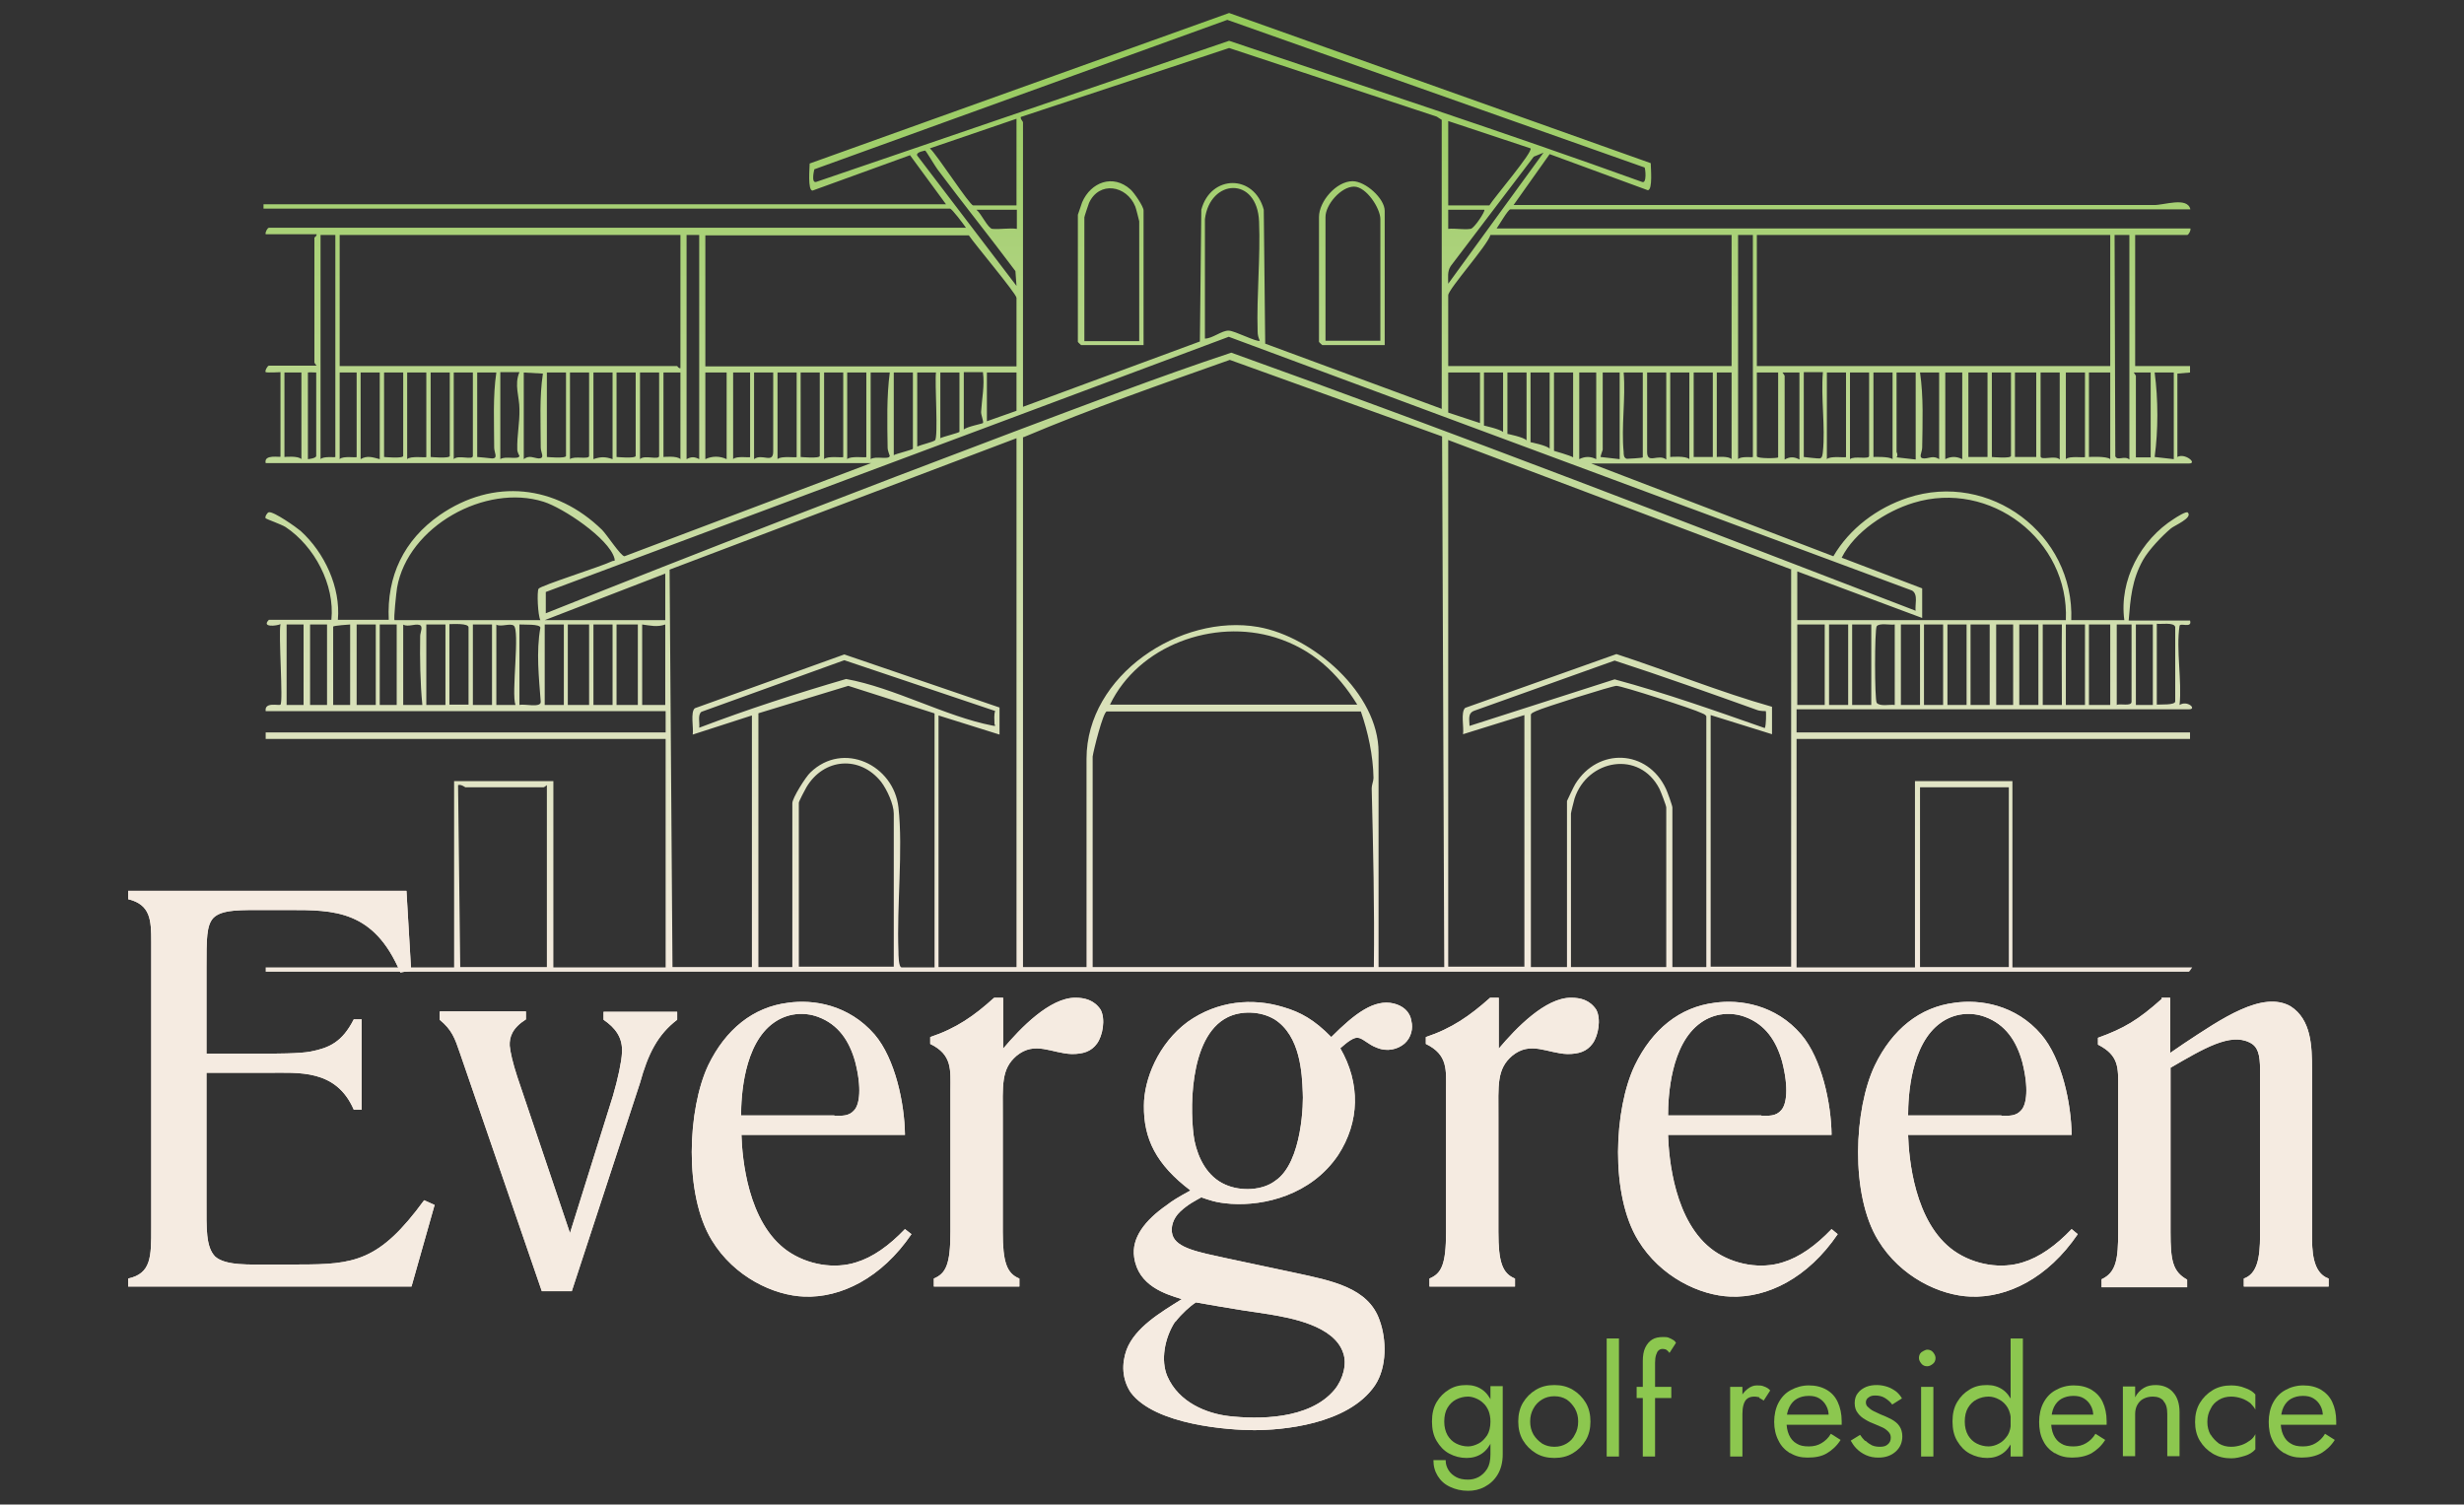
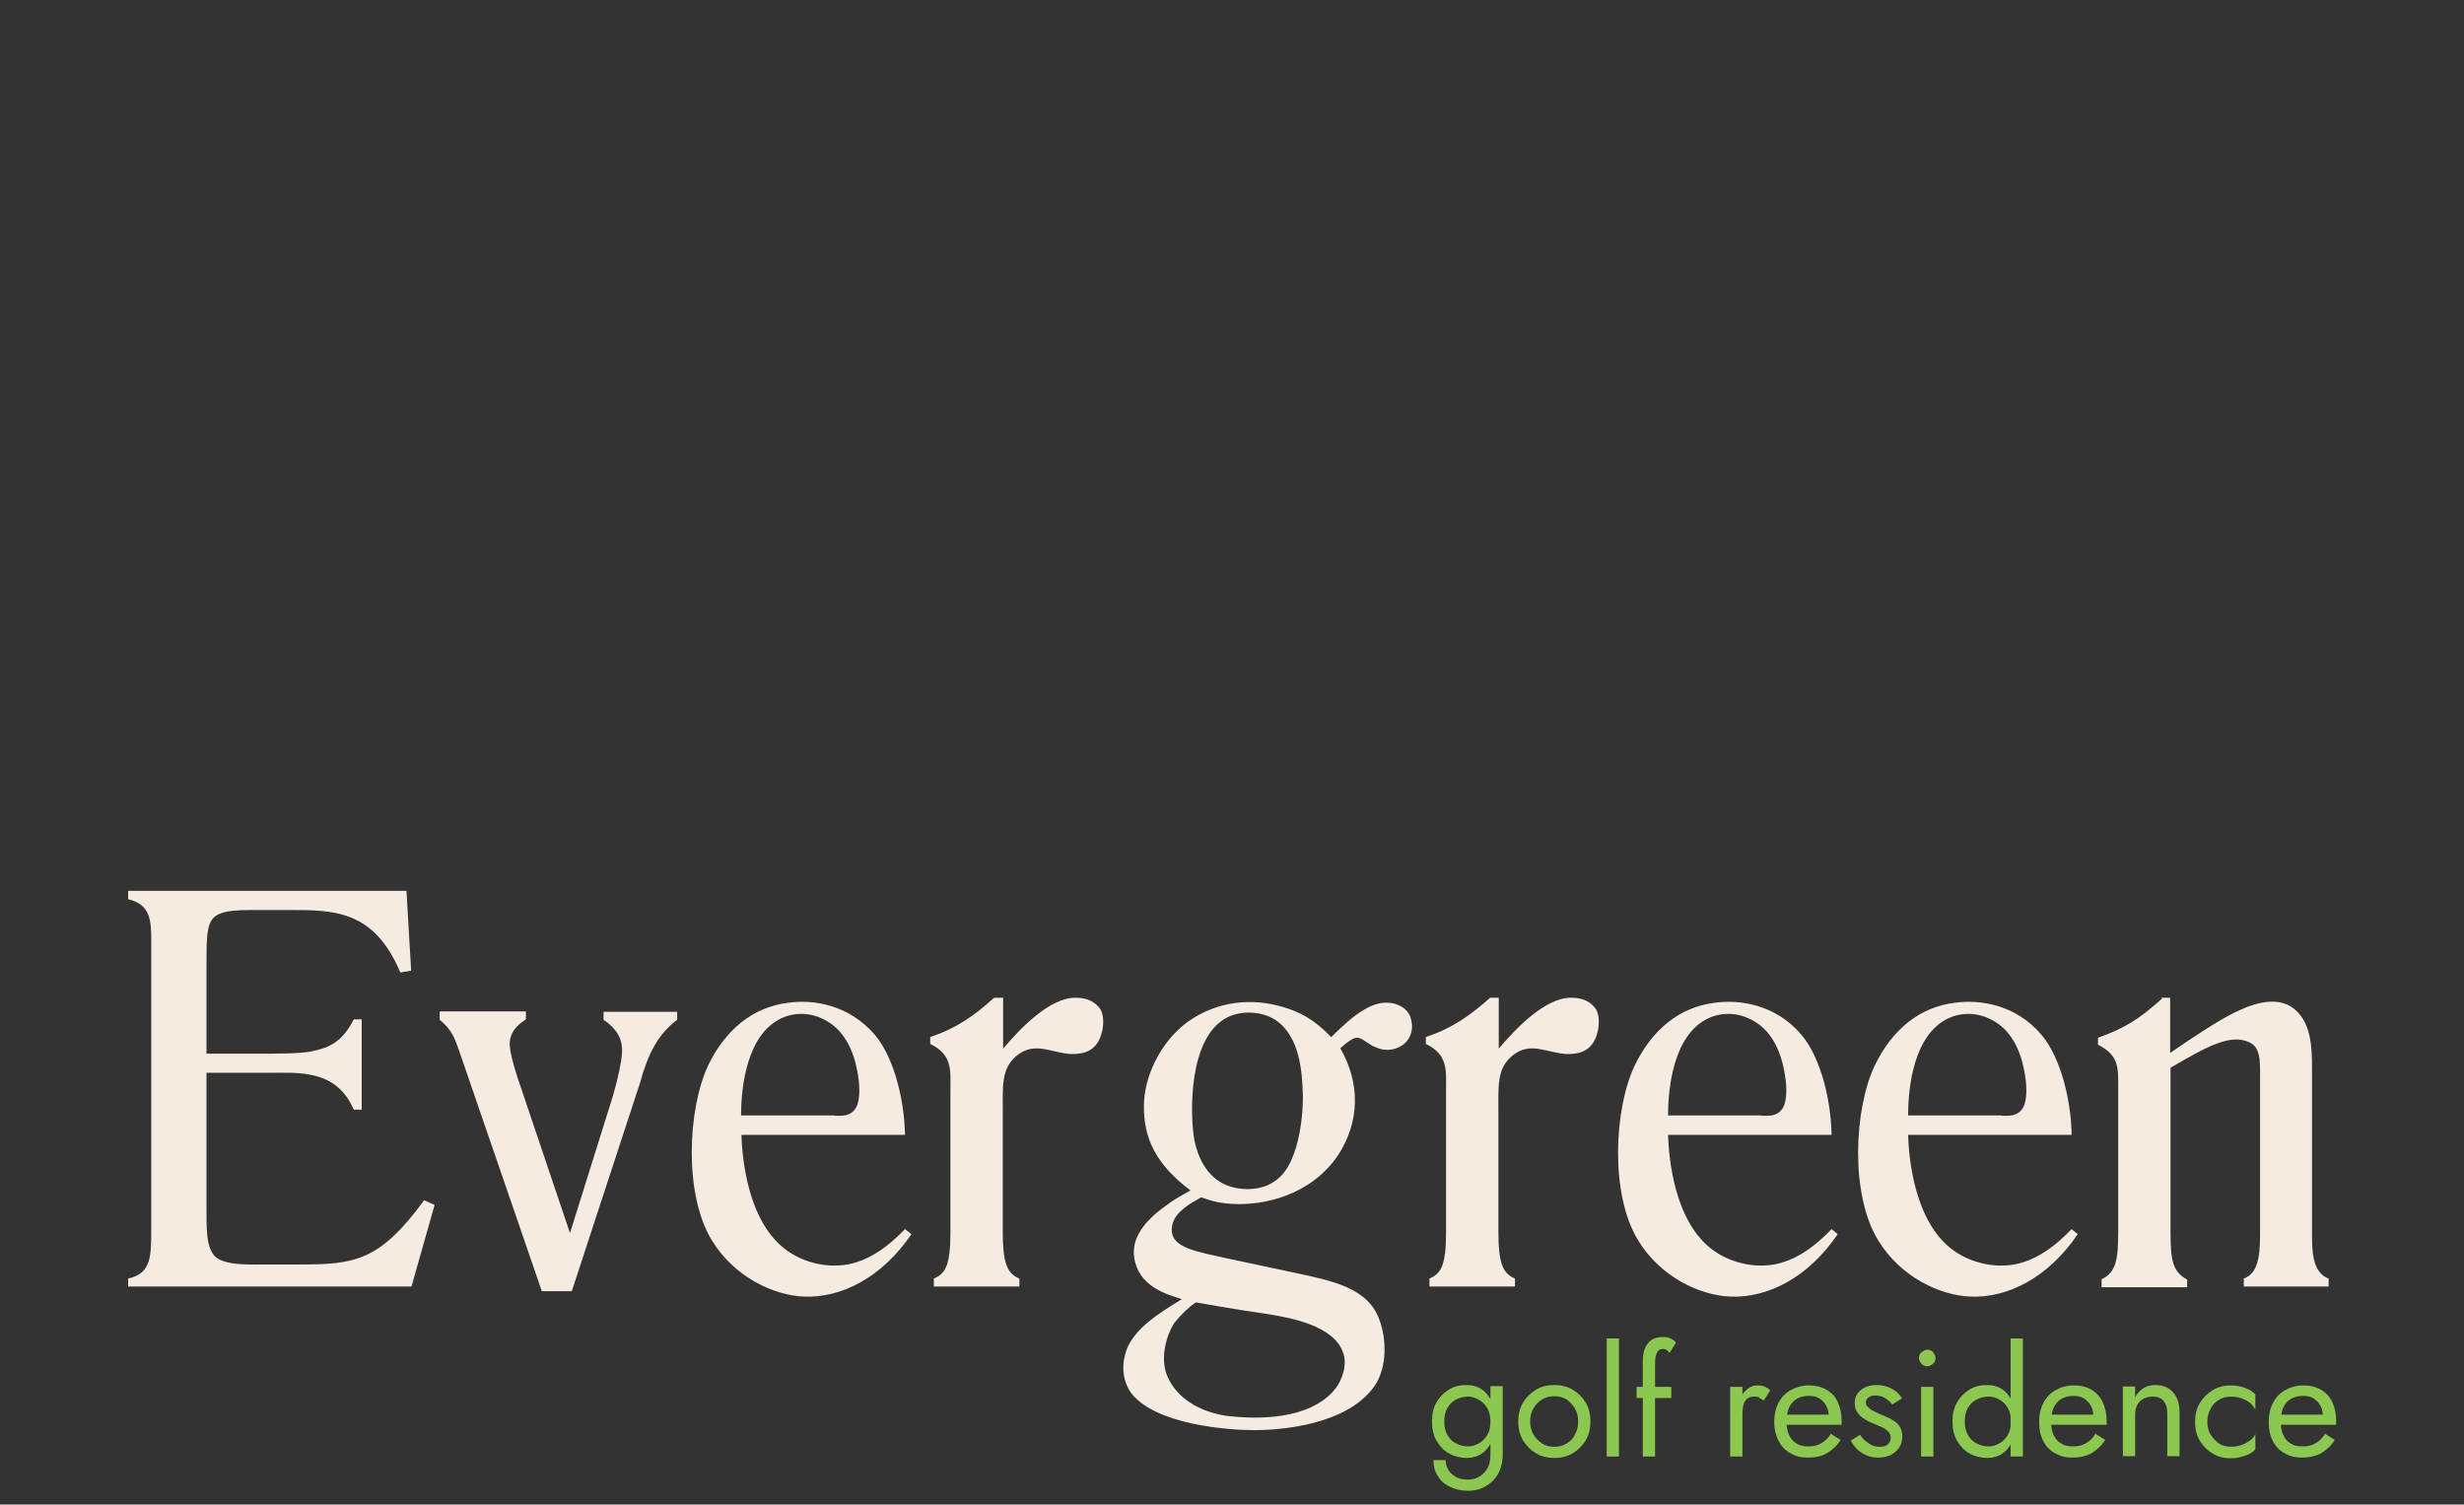
<svg xmlns="http://www.w3.org/2000/svg" id="Layer_1" data-name="Layer 1" viewBox="0 0 68.26 41.68">
  <rect x="0" y="0" width="68.26" height="41.68" fill="#333333" stroke="none" />
  <defs>
    <style>
      .cls-1 {
        fill: url(#linear-gradient-2);
      }

      .cls-2 {
        mask: url(#mask);
      }

      .cls-3 {
        fill: none;
      }

      .cls-4 {
        fill: #f5ebe1;
      }

      .cls-5 {
        clip-path: url(#clippath-2);
      }

      .cls-6 {
        fill: url(#linear-gradient);
      }

      .cls-7 {
        clip-path: url(#clippath);
      }

      .cls-8 {
        fill: #8cc74f;
      }
    </style>
    <linearGradient id="linear-gradient" x1="3.98" y1="13.23" x2="66.61" y2="13.23" gradientUnits="userSpaceOnUse">
      <stop offset="0" stop-color="#000" />
      <stop offset=".05" stop-color="#050505" />
      <stop offset=".11" stop-color="#151515" />
      <stop offset=".18" stop-color="#2f2f2f" />
      <stop offset=".25" stop-color="#545454" />
      <stop offset=".33" stop-color="#838383" />
      <stop offset=".42" stop-color="#bcbcbc" />
      <stop offset=".5" stop-color="#fff" />
      <stop offset=".58" stop-color="#bcbcbc" />
      <stop offset=".67" stop-color="#828282" />
      <stop offset=".75" stop-color="#535353" />
      <stop offset=".82" stop-color="#2f2f2f" />
      <stop offset=".89" stop-color="#151515" />
      <stop offset=".95" stop-color="#050505" />
      <stop offset="1" stop-color="#000" />
    </linearGradient>
    <mask id="mask" x="3.98" y="-1.69" width="62.63" height="29.84" maskUnits="userSpaceOnUse">
-       <rect class="cls-6" x="3.98" y="-1.69" width="62.63" height="29.84" />
-     </mask>
+       </mask>
    <clipPath id="clippath">
-       <path class="cls-3" d="M26.23,5.69l-1.02-1.39-2.7.98c-.14,0-.08-.63-.08-.75L34.05.36l11.68,4.16c0,.12.06.74-.08.75l-2.72-1-1,1.41h17.73c.28.01.94-.24,1.02.12h-18.84c-.06,0-.32.45-.38.53h19.22c.02.05-.05.18-.09.18h-1.44v3.63h1.52v.18s-.35.03-.35.03v2.31c.2-.12.57.18.32.18h-16.56l6.71,2.57c.45-.77,1.21-1.34,2.06-1.62,2.27-.75,4.62,1.01,4.53,3.39h1.47c-.15-1.11.46-2.23,1.38-2.81.06-.04.34-.22.38-.17.14.15-.38.36-.47.44-.25.21-.61.59-.77.87-.31.55-.35,1.07-.4,1.68h1.7c.07.23-.28.05-.29.15-.1.65.07,1.52,0,2.19.22-.14.49.12.26.12h-10.87v.64h10.9v.18h-10.9v6.33h3.28v-5.16h2.7v5.16h4.98s-.08.12-.09.12H7.36v-.12h5.22v-5.16h2.75v5.16h3.11v-6.33H7.36v-.18h11.08v-.59H7.36c-.04-.27.38-.14.41-.18.08-.08-.06-1.95,0-2.23-.1.05-.54.1-.32-.12h1.73c.1-.97-.47-2.04-1.27-2.57-.11-.07-.53-.22-.55-.24-.03-.04.04-.16.09-.17.14-.02.75.41.88.52.66.6,1.11,1.56,1.03,2.46h1.41c-.06-1.21.42-2.21,1.41-2.9,1.49-1.03,3.22-.84,4.5.41.13.13.52.73.62.73l6.83-2.58H7.36c-.06-.26.41-.15.41-.18v-2.34s-.36.02-.41,0c-.03-.03.05-.18.09-.18h1.32s-.06-.07-.06-.09v-3.46s.07-.04.06-.09h-1.41c-.02-.05.05-.18.09-.18h19.31c-.06-.09-.39-.53-.44-.53H7.3v-.12h18.93ZM45.56,4.64L34,.55l-11.44,4.14s-.1.39.05.35l11.44-3.91c3.82,1.29,7.65,2.54,11.44,3.91.14.06.09-.38.07-.4ZM39.94,11.32V3.32l-.14-.09-5.75-1.9-5.77,1.91c-.02.06.06.12.06.15v7.88l4.9-1.81.04-3.65c.26-.98,1.47-.99,1.73,0l.04,3.71,4.9,1.81ZM28.16,5.69v-2.4l-2.4.82c.19.16,1.1,1.58,1.2,1.58h1.2ZM40.12,3.35v2.34h1.14c.11-.19,1.22-1.49,1.14-1.58l-2.29-.76ZM25.64,4.17s-.28.04-.23.14l2.75,3.61-.03-.41c-.71-.95-1.45-1.87-2.16-2.82-.06-.08-.31-.5-.34-.52ZM42.76,4.23l-.27.11-2.3,3.03c-.1.15-.07.32-.07.49l2.64-3.63ZM33.38,6.07v3.31c.21,0,.47-.23.66-.22.16,0,.79.33.86.28-.04-.09-.06-.16-.06-.26-.03-1.01.08-2.04.04-3.04-.05-1.27-1.36-1.19-1.5-.07ZM28.16,5.81h-1.11c.13.1.32.52.44.53.21.02.46-.03.68,0v-.53ZM41.12,5.81h-1v.53c.2-.02.43.03.62,0,.1-.01.42-.5.38-.53ZM9.29,6.51h-.41v6.21c.08-.09.41-.04.41-.06v-6.15ZM18.85,6.51h-9.44v3.63h9.35s.04.07.09.06v-3.69ZM19.37,6.51h-.35v6.21c.13-.07.22-.07.35,0v-6.21ZM28.16,10.15v-1.9c0-.11-1.17-1.5-1.32-1.73h-7.3v3.63h8.62ZM47.97,6.51h-6.68c-.09.3-1.17,1.5-1.17,1.67v1.96h7.85v-3.63ZM48.56,6.51h-.41v6.21c.08-.09.41-.04.41-.06v-6.15ZM58.46,6.51h-9.79v3.63h9.79v-3.63ZM58.99,6.51h-.41s.02,6.13.02,6.13c.06.14.25-.03.39.09v-6.21ZM53.07,16.94c-.03-.18.08-.47-.1-.58l-18.93-7.03-18.92,7.07v.59c4.3-1.72,8.63-3.39,12.97-5.03,2-.75,4-1.52,6.02-2.19,6.36,2.28,12.66,4.73,18.96,7.15ZM28.34,12.11v14.68h1.76v-5.77c0-2.31,2.6-4.03,4.76-3.65,1.52.27,3.33,1.84,3.33,3.47v5.95h1.82l-.06-14.7-5.88-2.12c-1.92.68-3.84,1.35-5.71,2.14ZM8.35,10.32h-.47v2.34s.38-.04.47.06v-2.4ZM8.76,10.32s-.23-.01-.23,0v2.4s.23-.02.23-.09v-2.32ZM9.88,10.32h-.47v2.4c.09-.1.47-.03.47-.06v-2.34ZM10.52,10.32h-.53v2.4c.18-.11.34-.05.53,0v-2.4ZM11.17,10.32h-.53v2.34s.53.05.53-.03v-2.32ZM11.81,10.32h-.53v2.4c.09-.1.53-.03.53-.06v-2.34ZM12.46,10.32h-.53v2.34s.53.05.53-.03v-2.32ZM13.1,10.32h-.53v2.4c.12-.13.53.04.53-.09v-2.32ZM13.22,10.32v2.34s.35.03.41.04c.18,0,.06-.16.06-.3,0-.68-.04-1.42.06-2.08h-.53ZM13.86,10.32v2.4c.14-.1.51.03.53-.09,0,0-.06-.1-.06-.18-.01-.39.07-.74.06-1.12,0-.34-.15-.67,0-1.02h-.53ZM14.51,10.32v2.4c.15-.12.28-.03.41-.02.19,0,.06-.16.06-.3,0-.68-.04-1.4.06-2.05l-.53-.03ZM15.68,10.32h-.53v2.34s.53.05.53-.03v-2.32ZM16.32,10.32h-.53v2.4c.12-.1.53.02.53-.09v-2.32ZM16.97,10.32h-.53v2.4c.2-.07.33-.07.53,0v-2.4ZM17.61,10.32h-.53v2.34s.53.05.53-.03v-2.32ZM18.26,10.32h-.53v2.4c.12-.13.53.04.53-.09v-2.32ZM18.85,10.32h-.47v2.34s.38-.04.47.06v-2.4ZM20.13,10.32h-.59v2.4c.19-.09.4-.09.59,0v-2.4ZM20.78,10.32h-.47v2.4c.09-.1.47-.03.47-.06v-2.34ZM21.42,10.32h-.53v2.4c.22-.17.53.14.53-.21v-2.2ZM22.07,10.32h-.53v2.4c.09-.1.53-.03.53-.06v-2.34ZM22.71,10.32h-.53v2.34s.53.05.53-.03v-2.32ZM23.36,10.32h-.53v2.4c.09-.1.53-.03.53-.06v-2.34ZM24,10.32h-.53v2.4c.09-.1.53-.03.53-.06v-2.34ZM24.12,10.32v2.4c.14-.1.51.03.53-.09,0-.01-.06-.14-.06-.23-.01-.68-.03-1.42.06-2.08h-.53ZM25.29,10.32h-.53v2.29c.06-.04.53-.15.53-.18v-2.11ZM25.41,10.32v2.05c.11-.05.42-.12.49-.17.1-.07-.01-1.62.03-1.88h-.53ZM26.58,10.32h-.53v1.82c.06-.04.53-.15.53-.18v-1.64ZM26.7,10.32v1.58c.08-.08.51-.16.53-.18.03-.03-.06-.23-.05-.32.02-.35.1-.72.05-1.09h-.53ZM28.16,10.32h-.82v1.35l.82-.29v-1.05ZM41,10.32h-.88v1.11l.88.29v-1.41ZM41.64,10.32h-.53v1.47s.46.1.53.18v-1.64ZM42.29,10.32h-.53v1.7s.46.09.53.18v-1.88ZM42.93,10.32h-.53v1.93s.46.09.53.18v-2.11ZM43.58,10.32h-.53v2.17s.46.13.53.18v-2.34ZM44.22,10.32h-.47v2.4c.16-.08.31-.08.47,0v-2.4ZM44.87,10.32h-.47v2.14s-.07.2-.06.2l.53.06v-2.4ZM45.51,10.32h-.53c.06.71-.07,1.5,0,2.2,0,.07,0,.17.09.19.02,0,.44-.02.44-.04v-2.34ZM46.16,10.32h-.53v2.2c0,.35.31.04.53.21v-2.4ZM46.8,10.32h-.53v2.34s.43-.04.53.06v-2.4ZM47.45,10.32h-.53v2.34h.53v-2.34ZM47.97,10.32h-.41v2.34s.33-.03.41.06v-2.4ZM49.26,10.32h-.59v2.32c0,.07.59.06.59.03v-2.34ZM49.85,10.32h-.47s.06.08.06.09v2.32c.15-.08.26-.08.41,0v-2.4ZM49.97,10.32v2.34s.42.05.44.04c.08-.01.08-.12.09-.19.07-.7-.06-1.5,0-2.2h-.53ZM51.14,10.32h-.53v2.4c.09-.1.53-.03.53-.06v-2.34ZM51.78,10.32h-.53v2.4c.12-.1.53.02.53-.09v-2.32ZM52.43,10.32h-.53v2.34s.43-.02.53.06v-2.4ZM53.07,10.32h-.53v2.2s.05.09,0,.15l.53.06v-2.4ZM53.72,10.32h-.53c.1.67.07,1.4.06,2.08,0,.14-.13.3.06.3.13,0,.25-.09.41.02v-2.4ZM54.36,10.32h-.47v2.4c.16-.08.31-.08.47,0v-2.4ZM55.06,10.32h-.53v2.34h.53v-2.34ZM55.71,10.32h-.53v2.34s.53.05.53-.03v-2.32ZM56.41,10.32h-.59v2.34h.59v-2.34ZM57.06,10.32h-.53v2.32c0,.13.41-.04.53.09v-2.4ZM57.76,10.32h-.53v2.4c.09-.1.53-.03.53-.06v-2.34ZM58.46,10.32h-.59v2.34s.49-.03.59.06v-2.4ZM59.58,10.32h-.47s.06.08.06.09v2.26h.41v-2.34ZM60.22,10.32h-.53c.1.75.1,1.6,0,2.34l.53.06v-2.4ZM28.16,26.79v-14.65l-9.61,3.64.08,11.01h2.2v-6.97l-1.64.53c.03-.17-.07-.63.06-.73l4.14-1.49,4.3,1.47v.75s-1.69-.53-1.69-.53v6.97h2.17ZM49.61,15.77l-9.49-3.58v14.59h2.11v-6.97l-1.7.53c.03-.19-.07-.61.06-.73l4.19-1.49c1.44.47,2.86,1.05,4.31,1.46v.76s-1.7-.53-1.7-.53v6.97h2.23v-11.02ZM10.93,17.18h4.04c-.07-.13-.1-.79-.05-.87.06-.09,1.75-.62,2.03-.76.06-.03.1.02.07-.09-.16-.55-1.42-1.39-1.96-1.56-1.61-.51-3.76.68-4.06,2.38-.02.12-.1.87-.07.9ZM57.23,17.18c.1-2.22-2.1-3.9-4.22-3.25-.76.23-1.63.8-1.99,1.52l2.23.85v.82l-3.46-1.29v1.35h7.44ZM18.43,15.89l-3.34,1.29h3.34v-1.29ZM8.41,17.3h-.47v2.23h.47v-2.23ZM9.06,17.3h-.47v2.23h.47v-2.23ZM9.7,17.3s-.47.03-.47.06v2.17h.47v-2.23ZM10.41,17.3h-.53v2.23h.53v-2.23ZM10.99,17.3h-.47v2.23h.47v-2.23ZM11.17,17.3v2.23h.53c-.06-.63-.07-1.27-.06-1.91,0-.1.1-.28-.03-.31-.13-.03-.29.06-.43,0ZM12.34,17.3h-.53v2.23h.53v-2.23ZM12.98,19.52v-2.14c0-.12-.43-.09-.53-.09v2.23h.53ZM13.63,17.3h-.53v2.23h.53v-2.23ZM13.75,17.3v2.23h.53c-.12-.32.13-2.08-.05-2.2-.1-.07-.34.04-.47-.02ZM14.39,17.3v2.23c.13-.04.6.09.59-.09-.05-.67-.13-1.38-.01-2.05,0-.11-.47-.08-.57-.09ZM15.62,17.3h-.53v2.23h.53v-2.23ZM16.32,17.3h-.59v2.23h.59v-2.23ZM16.97,17.3h-.53v2.23h.53v-2.23ZM17.67,17.3h-.59v2.23h.59v-2.23ZM18.43,17.3c-.22.08-.42.03-.64,0v2.23h.64v-2.23ZM50.55,17.3h-.76v2.23h.76v-2.23ZM51.2,17.3h-.53v2.23h.53v-2.23ZM51.84,17.3h-.53v2.23h.53v-2.23ZM52.49,17.3c-.13.02-.43-.05-.5.05-.06.09-.06,2.03,0,2.12.09.11.36.04.5.06v-2.23ZM53.19,17.3h-.53v2.23h.53v-2.23ZM53.83,17.3h-.53v2.23h.53v-2.23ZM54.48,17.3h-.53v2.23h.53v-2.23ZM55.12,17.3h-.53v2.23h.53v-2.23ZM55.77,17.3h-.47v2.23h.47v-2.23ZM56.47,17.3h-.53v2.23h.53v-2.23ZM56.59,17.3v2.23h.53c0-.74-.01-1.49,0-2.23h-.53ZM57.76,17.3h-.53v2.23h.53v-2.23ZM58.46,17.3h-.59v2.23h.59v-2.23ZM59.05,17.3h-.41v2.23c.09-.05.41.05.41-.09v-2.14ZM59.64,17.3h-.47v2.23h.47v-2.23ZM59.75,19.52c.1-.01.51.02.51-.09v-2.06c-.03-.14-.4-.07-.51-.09v2.23ZM37.6,19.52c-.55-.89-1.25-1.54-2.27-1.86-1.71-.53-3.79.22-4.58,1.86h6.86ZM27.58,19.7l-4.19-1.41-3.96,1.43c-.11.09-.04.31-.06.44,1.34-.51,2.7-.95,4.07-1.35,1.33.24,2.76,1.04,4.05,1.29.14.03.05-.02.06-.06,0-.11-.02-.23.02-.35ZM48.91,19.7s-.16,0-.23-.03c-1.31-.47-2.63-.94-3.95-1.37l-3.89,1.39c-.19.07-.13.26-.13.42l4.02-1.29c1.41.38,2.79.87,4.16,1.35.04-.07.04-.45.03-.47ZM25.88,19.76l-2.38-.76-2.49.76v7.03h.94v-4.54c0-.14.37-.73.5-.85.91-.88,2.31-.21,2.44.97s-.05,2.72,0,3.99c0,.08,0,.44.09.44h.91v-7.03ZM47.27,26.79v-6.95c-.03-.05-.09-.07-.14-.09-.19-.1-2.2-.75-2.35-.75-.12,0-2.05.61-2.23.7-.05.03-.11.04-.14.09v7h1v-4.6s.19-.41.23-.47c.63-1.02,2-.96,2.51.13.04.08.18.47.18.52v4.42h.94ZM30.27,20.96v5.83h7.79c.02-1.66-.02-3.3-.06-4.95,0-.1.05-.2.05-.29-.01-.61-.15-1.27-.35-1.84h-7.04c-.1.01-.37,1.09-.39,1.25ZM24.76,26.79v-4.25c0-.26-.19-.67-.35-.88-.59-.74-1.59-.66-2.07.15-.04.07-.21.39-.21.43v4.54h2.64ZM46.16,26.79v-4.42c0-.05-.15-.44-.19-.52-.55-1.07-1.99-.82-2.35.27-.02.07-.1.39-.1.42v4.25h2.64ZM15.15,21.75s-.07.06-.09.06h-2.17s-.12-.09-.2-.06l.06,5.04h2.4v-5.04ZM55.65,21.81h-2.46v4.98h2.46v-4.98ZM31.68,9.56h-1.73s-.09-.08-.09-.09v-3.52s.1-.29.12-.35c.24-.55.85-.79,1.34-.35.1.09.36.47.36.58v3.72ZM31.56,9.44v-3.31s-.09-.37-.11-.41c-.24-.59-1-.71-1.28-.1-.02.05-.13.38-.13.4v3.43h1.52ZM38.36,9.56h-1.73s-.09-.08-.09-.09v-3.46c0-.43.48-.99.93-.99.36,0,.89.48.89.82v3.72ZM38.24,9.44v-3.37c0-.3-.39-.9-.73-.9-.36,0-.79.5-.79.84v3.43h1.52Z" />
-     </clipPath>
+       </clipPath>
    <linearGradient id="linear-gradient-2" x1="1.74" y1="-160.76" x2="1.74" y2="-189.63" gradientTransform="translate(31.61 188.07)" gradientUnits="userSpaceOnUse">
      <stop offset="0" stop-color="#8cc74f" />
      <stop offset="1" stop-color="#f5ebe1" />
    </linearGradient>
    <clipPath id="clippath-2">
      <path class="cls-4" d="M3.55,24.68h7.71l.13,2.21-.3.05c-.73-1.73-1.84-1.73-3.08-1.73h-.57c-.78,0-1.29-.02-1.53.22-.19.21-.19.57-.19,1.38v2.38h1.4c.52,0,1.19,0,1.49-.06.51-.1.87-.26,1.19-.89h.22v2.5h-.22c-.49-1.13-1.53-1.02-2.38-1.02h-1.7v3.56c0,.76-.02,1.26.24,1.53.29.26.97.22,1.53.22h.79c1.53,0,2.23-.08,3.47-1.78l.29.13-.64,2.26H3.55v-.22c.64-.14.64-.6.64-1.4v-7.93c0-.6-.02-1.03-.64-1.18v-.22ZM12.19,28.02h2.38v.22c-.38.24-.46.49-.45.73.02.19.08.46.21.86l1.46,4.33,1.19-3.8c.14-.48.24-.95.25-1.19.03-.43-.19-.7-.51-.92v-.22h2.04v.22c-.54.41-.81.95-1.03,1.75l-1.89,5.77h-.83l-2.27-6.6c-.14-.41-.22-.64-.56-.92v-.22ZM25.07,31.44h-4.53c.02.64.17,2.43,1.27,3.21.57.4,1.32.51,1.91.32.46-.14.91-.46,1.35-.92l.18.14c-.83,1.22-1.96,1.77-2.97,1.73-.84-.03-1.94-.54-2.56-1.56-.78-1.27-.67-3.64-.1-4.85.48-.99,1.24-1.61,2.21-1.73.7-.1,1.68.05,2.4.88.57.67.83,1.91.84,2.78ZM23.11,30.91c.21,0,.41.02.56-.16.14-.16.21-.6.02-1.34-.16-.57-.46-1.03-1.03-1.24-.38-.14-.84-.11-1.22.16-.84.59-.91,2.05-.91,2.57h2.59ZM27.55,27.64h.24v1.41c.48-.57,1.29-1.41,2-1.41.25,0,.52.06.7.33.14.26.06.72-.1.94-.16.22-.38.29-.7.29-.56-.02-1.02-.37-1.53.05-.43.37-.38.81-.38,1.7v3.18c0,.83.11,1.15.46,1.29v.22h-2.37v-.22c.33-.14.46-.38.46-1.3v-3.93c0-.54.06-.97-.56-1.27v-.19c.72-.24,1.22-.59,1.76-1.08ZM36.89,28.72c.64-.64,1.18-1.05,1.72-.92.24.06.45.21.49.49.05.19,0,.45-.19.62-.19.16-.48.24-.78.11-.22-.08-.38-.26-.51-.27-.11-.02-.29.11-.49.29.56.97.54,2.04-.06,2.96-.75,1.11-2.05,1.41-2.96,1.35-.44-.03-.62-.11-.83-.18-.14.08-.37.19-.59.4-.19.18-.27.43-.21.64.11.37.73.48,1.51.65l1.88.4c1.02.22,2.04.41,2.35,1.32.19.52.21,1.29-.13,1.8-.75,1.1-2.61,1.24-3.35,1.24-.68,0-2.75-.14-3.42-1.05-.24-.37-.25-.79-.11-1.18.24-.62.94-1.03,1.53-1.4-.46-.14-1.21-.37-1.32-1.16-.08-.53.29-1.02.91-1.45.14-.11.3-.21.65-.4-.95-.72-1.3-1.43-1.29-2.35,0-.73.4-1.72,1.21-2.32.83-.59,1.8-.67,2.65-.41.48.14.86.35,1.33.83ZM32.55,36.62c-.29.45-.4,1.07-.21,1.51.32.73,1.1,1.03,1.7,1.1.79.09,2.23.11,2.93-.73.24-.29.35-.72.24-1.02-.25-.76-1.46-.97-2.05-1.07l-.73-.11c-.21-.03-1.02-.17-1.3-.22-.17.11-.4.32-.57.54ZM33.09,31.6c.1.48.35,1,.86,1.22.43.19,1.03.16,1.38-.11.76-.51.78-2.23.76-2.45-.02-.51-.06-1.56-.78-2.02-.4-.24-.94-.24-1.3-.06-1.1.54-1.05,2.7-.92,3.42ZM41.28,27.64h.24v1.41c.48-.57,1.29-1.41,2-1.41.26,0,.52.06.7.33.14.26.06.72-.1.94s-.38.29-.7.29c-.56-.02-1.02-.37-1.53.05-.43.37-.38.81-.38,1.7v3.18c0,.83.11,1.15.46,1.29v.22h-2.37v-.22c.33-.14.46-.38.46-1.3v-3.93c0-.54.06-.97-.56-1.27v-.19c.72-.24,1.22-.59,1.77-1.08ZM50.74,31.44h-4.53c.02.64.17,2.43,1.27,3.21.57.4,1.32.51,1.91.32.46-.14.91-.46,1.35-.92l.17.14c-.83,1.22-1.95,1.77-2.97,1.73-.84-.03-1.94-.54-2.56-1.56-.78-1.27-.67-3.64-.09-4.85.48-.99,1.24-1.61,2.21-1.73.7-.1,1.69.05,2.4.88.57.67.83,1.91.84,2.78ZM48.79,30.91c.21,0,.41.02.56-.16.14-.16.21-.6.02-1.34-.16-.57-.46-1.03-1.03-1.24-.38-.14-.84-.11-1.22.16-.84.59-.91,2.05-.91,2.57h2.59ZM57.39,31.44h-4.53c.02.64.17,2.43,1.27,3.21.57.4,1.32.51,1.91.32.46-.14.91-.46,1.35-.92l.17.14c-.83,1.22-1.95,1.77-2.97,1.73-.84-.03-1.94-.54-2.56-1.56-.78-1.27-.67-3.64-.09-4.85.48-.99,1.24-1.61,2.21-1.73.7-.1,1.69.05,2.4.88.57.67.83,1.91.84,2.78ZM55.44,30.91c.21,0,.41.02.56-.16.14-.16.21-.6.02-1.34-.16-.57-.46-1.03-1.03-1.24-.38-.14-.84-.11-1.22.16-.84.59-.91,2.05-.91,2.57h2.59ZM59.88,27.64h.24v1.53l.38-.26c1.03-.68,2.18-1.48,2.96-1.03.57.37.59,1.1.59,1.75v4.58c0,.4,0,1.05.46,1.21v.22h-2.35v-.22c.37-.13.45-.57.45-1.19v-4.59c0-.43-.06-.65-.29-.76-.54-.27-1.26.16-2.19.7v4.55c0,.79.06,1.1.46,1.32v.21h-2.37v-.22c.41-.19.46-.57.46-1.32v-3.99c0-.54.03-.89-.56-1.19v-.19c.72-.26,1.11-.49,1.77-1.08Z" />
    </clipPath>
  </defs>
  <g class="cls-2">
    <g class="cls-7">
      <rect class="cls-1" x="5.29" y="-1.56" width="56.12" height="28.86" transform="translate(66.71 25.74) rotate(180)" />
    </g>
  </g>
  <g>
-     <path class="cls-4" d="M3.55,24.68h7.71l.13,2.21-.3.05c-.73-1.73-1.84-1.73-3.08-1.73h-.57c-.78,0-1.29-.02-1.53.22-.19.21-.19.57-.19,1.38v2.38h1.4c.52,0,1.19,0,1.49-.06.51-.1.87-.26,1.19-.89h.22v2.5h-.22c-.49-1.13-1.53-1.02-2.38-1.02h-1.7v3.56c0,.76-.02,1.26.24,1.53.29.26.97.22,1.53.22h.79c1.53,0,2.23-.08,3.47-1.78l.29.13-.64,2.26H3.55v-.22c.64-.14.64-.6.64-1.4v-7.93c0-.6-.02-1.03-.64-1.18v-.22ZM12.19,28.02h2.38v.22c-.38.24-.46.49-.45.73.02.19.08.46.21.86l1.46,4.33,1.19-3.8c.14-.48.24-.95.25-1.19.03-.43-.19-.7-.51-.92v-.22h2.04v.22c-.54.41-.81.95-1.03,1.75l-1.89,5.77h-.83l-2.27-6.6c-.14-.41-.22-.64-.56-.92v-.22ZM25.07,31.44h-4.53c.02.64.17,2.43,1.27,3.21.57.4,1.32.51,1.91.32.46-.14.91-.46,1.35-.92l.18.14c-.83,1.22-1.96,1.77-2.97,1.73-.84-.03-1.94-.54-2.56-1.56-.78-1.27-.67-3.64-.1-4.85.48-.99,1.24-1.61,2.21-1.73.7-.1,1.68.05,2.4.88.57.67.83,1.91.84,2.78ZM23.11,30.91c.21,0,.41.02.56-.16.14-.16.21-.6.02-1.34-.16-.57-.46-1.03-1.03-1.24-.38-.14-.84-.11-1.22.16-.84.59-.91,2.05-.91,2.57h2.59ZM27.55,27.64h.24v1.41c.48-.57,1.29-1.41,2-1.41.25,0,.52.06.7.33.14.26.06.72-.1.94-.16.22-.38.29-.7.29-.56-.02-1.02-.37-1.53.05-.43.37-.38.81-.38,1.7v3.18c0,.83.11,1.15.46,1.29v.22h-2.37v-.22c.33-.14.46-.38.46-1.3v-3.93c0-.54.06-.97-.56-1.27v-.19c.72-.24,1.22-.59,1.76-1.08ZM36.89,28.72c.64-.64,1.18-1.05,1.72-.92.24.06.45.21.49.49.05.19,0,.45-.19.62-.19.16-.48.24-.78.11-.22-.08-.38-.26-.51-.27-.11-.02-.29.11-.49.29.56.97.54,2.04-.06,2.96-.75,1.11-2.05,1.41-2.96,1.35-.44-.03-.62-.11-.83-.18-.14.08-.37.19-.59.4-.19.18-.27.43-.21.64.11.37.73.48,1.51.65l1.88.4c1.02.22,2.04.41,2.35,1.32.19.52.21,1.29-.13,1.8-.75,1.1-2.61,1.24-3.35,1.24-.68,0-2.75-.14-3.42-1.05-.24-.37-.25-.79-.11-1.18.24-.62.94-1.03,1.53-1.4-.46-.14-1.21-.37-1.32-1.16-.08-.53.29-1.02.91-1.45.14-.11.3-.21.65-.4-.95-.72-1.3-1.43-1.29-2.35,0-.73.4-1.72,1.21-2.32.83-.59,1.8-.67,2.65-.41.48.14.86.35,1.33.83ZM32.55,36.62c-.29.45-.4,1.07-.21,1.51.32.73,1.1,1.03,1.7,1.1.79.09,2.23.11,2.93-.73.24-.29.35-.72.24-1.02-.25-.76-1.46-.97-2.05-1.07l-.73-.11c-.21-.03-1.02-.17-1.3-.22-.17.11-.4.32-.57.54ZM33.09,31.6c.1.48.35,1,.86,1.22.43.19,1.03.16,1.38-.11.76-.51.78-2.23.76-2.45-.02-.51-.06-1.56-.78-2.02-.4-.24-.94-.24-1.3-.06-1.1.54-1.05,2.7-.92,3.42ZM41.28,27.64h.24v1.41c.48-.57,1.29-1.41,2-1.41.26,0,.52.06.7.33.14.26.06.72-.1.94s-.38.29-.7.29c-.56-.02-1.02-.37-1.53.05-.43.37-.38.81-.38,1.7v3.18c0,.83.11,1.15.46,1.29v.22h-2.37v-.22c.33-.14.46-.38.46-1.3v-3.93c0-.54.06-.97-.56-1.27v-.19c.72-.24,1.22-.59,1.77-1.08ZM50.74,31.44h-4.53c.02.64.17,2.43,1.27,3.21.57.4,1.32.51,1.91.32.46-.14.91-.46,1.35-.92l.17.14c-.83,1.22-1.95,1.77-2.97,1.73-.84-.03-1.94-.54-2.56-1.56-.78-1.27-.67-3.64-.09-4.85.48-.99,1.24-1.61,2.21-1.73.7-.1,1.69.05,2.4.88.57.67.83,1.91.84,2.78ZM48.79,30.91c.21,0,.41.02.56-.16.14-.16.21-.6.02-1.34-.16-.57-.46-1.03-1.03-1.24-.38-.14-.84-.11-1.22.16-.84.59-.91,2.05-.91,2.57h2.59ZM57.39,31.44h-4.53c.02.64.17,2.43,1.27,3.21.57.4,1.32.51,1.91.32.46-.14.91-.46,1.35-.92l.17.14c-.83,1.22-1.95,1.77-2.97,1.73-.84-.03-1.94-.54-2.56-1.56-.78-1.27-.67-3.64-.09-4.85.48-.99,1.24-1.61,2.21-1.73.7-.1,1.69.05,2.4.88.57.67.83,1.91.84,2.78ZM55.44,30.91c.21,0,.41.02.56-.16.14-.16.21-.6.02-1.34-.16-.57-.46-1.03-1.03-1.24-.38-.14-.84-.11-1.22.16-.84.59-.91,2.05-.91,2.57h2.59ZM59.88,27.64h.24v1.53l.38-.26c1.03-.68,2.18-1.48,2.96-1.03.57.37.59,1.1.59,1.75v4.58c0,.4,0,1.05.46,1.21v.22h-2.35v-.22c.37-.13.45-.57.45-1.19v-4.59c0-.43-.06-.65-.29-.76-.54-.27-1.26.16-2.19.7v4.55c0,.79.06,1.1.46,1.32v.21h-2.37v-.22c.41-.19.46-.57.46-1.32v-3.99c0-.54.03-.89-.56-1.19v-.19c.72-.26,1.11-.49,1.77-1.08Z" />
    <g class="cls-5">
      <rect class="cls-4" x="-1.77" y="23.03" width="75.05" height="17.58" />
    </g>
  </g>
  <g>
    <path class="cls-8" d="M39.8,38.84c.09-.15.2-.26.35-.35s.3-.12.48-.12c.16,0,.3.04.42.12.12.08.21.2.28.35.07.15.1.33.1.54s-.03.39-.1.54c-.07.15-.16.27-.28.35-.12.08-.26.12-.42.12-.17,0-.33-.04-.48-.12s-.26-.2-.35-.35c-.09-.15-.13-.33-.13-.54s.04-.39.13-.54ZM40.05,40.47c0,.09.03.18.08.26.05.08.12.14.21.19.09.05.2.07.33.07.1,0,.19-.02.29-.07.09-.05.17-.12.24-.23.06-.1.09-.23.09-.4v-1.89h.34v1.89c0,.22-.05.41-.14.56-.09.15-.21.26-.36.34-.15.08-.3.11-.46.11-.19,0-.35-.04-.5-.11s-.26-.17-.34-.3c-.08-.13-.12-.27-.12-.44h.34ZM40.1,39.76c.06.1.14.18.24.23s.21.08.33.08c.1,0,.19-.03.29-.08.1-.05.17-.13.24-.23.06-.1.09-.23.09-.38,0-.11-.02-.21-.05-.29-.04-.09-.08-.16-.15-.22-.06-.06-.13-.1-.2-.13-.07-.03-.15-.05-.22-.05-.12,0-.23.03-.33.08-.1.05-.18.13-.24.23-.06.1-.09.23-.09.38s.03.27.09.38Z" />
    <path class="cls-8" d="M42.19,38.86c.09-.15.21-.27.36-.36s.32-.13.51-.13.36.04.51.13.27.21.36.36c.09.15.13.33.13.52s-.04.37-.13.52c-.09.15-.21.27-.36.36s-.32.13-.51.13-.36-.04-.51-.13-.27-.21-.36-.36c-.09-.15-.13-.33-.13-.52s.04-.37.13-.52ZM42.48,39.74c.06.1.14.18.24.25.1.06.21.09.34.09s.24-.03.34-.09c.1-.06.18-.14.23-.25.06-.1.09-.22.09-.36s-.03-.25-.09-.36c-.06-.1-.14-.19-.23-.25-.1-.06-.21-.09-.34-.09s-.24.03-.34.09c-.1.06-.18.14-.24.25-.06.11-.09.22-.09.36s.03.25.09.36Z" />
    <path class="cls-8" d="M44.85,37.08v3.27h-.34v-3.27h.34Z" />
    <path class="cls-8" d="M46.3,38.42v.31h-.96v-.31h.96ZM46.17,37.39s-.07-.02-.11-.02c-.04,0-.08.01-.11.04-.03.02-.05.06-.07.12-.02.06-.03.13-.03.22v2.6h-.34v-2.64c0-.15.02-.28.07-.38s.11-.17.19-.22c.08-.05.18-.07.3-.07.06,0,.12,0,.16.02.05.02.09.04.12.06.04.02.06.05.08.08l-.18.28s-.06-.08-.1-.09Z" />
    <path class="cls-8" d="M48.27,40.35h-.34v-1.93h.34v1.93ZM48.74,38.71s-.08-.02-.14-.02c-.08,0-.15.02-.2.06s-.08.1-.1.17c-.02.07-.03.15-.03.25h-.15c0-.15.03-.29.08-.41.05-.12.12-.21.21-.28.09-.07.17-.1.26-.1.07,0,.14,0,.2.03.06.02.12.05.17.11l-.18.28s-.09-.06-.12-.07Z" />
    <path class="cls-8" d="M49.59,40.26c-.14-.09-.25-.2-.32-.35-.08-.15-.12-.33-.12-.52s.04-.38.12-.53c.08-.15.19-.27.34-.35s.31-.13.5-.13.35.04.49.12c.14.08.24.19.31.34.07.15.11.33.11.53,0,.02,0,.04,0,.06,0,.02,0,.03,0,.04h-1.65v-.28h1.38l-.13.19s.02-.04.03-.07c0-.03.01-.05.01-.07,0-.12-.02-.21-.07-.3s-.11-.15-.19-.2c-.08-.05-.18-.07-.29-.07-.13,0-.24.03-.33.08-.09.05-.16.13-.21.23-.05.1-.08.23-.08.38,0,.15.02.28.07.39.05.11.12.19.21.24.09.06.2.08.34.08s.25-.03.35-.09c.1-.06.19-.14.26-.26l.27.17c-.1.16-.23.28-.38.37s-.33.12-.54.12c-.18,0-.34-.04-.48-.13Z" />
    <path class="cls-8" d="M51.69,39.92c.05.05.11.09.17.12.07.03.14.04.22.04.1,0,.17-.02.22-.07.05-.04.08-.1.08-.18,0-.07-.02-.12-.07-.17s-.1-.09-.17-.12-.14-.06-.21-.09c-.08-.03-.17-.07-.25-.12-.09-.05-.16-.11-.21-.18-.06-.07-.09-.17-.09-.28s.03-.21.09-.28c.06-.08.14-.13.23-.17.1-.04.2-.05.3-.05s.2.02.29.05c.09.03.17.08.24.13.07.06.12.12.16.19l-.27.17c-.05-.07-.12-.13-.2-.18s-.17-.07-.27-.07c-.07,0-.13.01-.18.05-.05.03-.08.08-.08.14,0,.05.02.1.06.13.04.04.09.08.15.11.06.03.13.06.19.09.11.04.21.09.31.14.09.05.17.11.22.19.05.07.08.17.08.28,0,.17-.06.31-.18.42s-.28.17-.48.17c-.13,0-.24-.02-.35-.07s-.19-.11-.26-.18c-.07-.07-.12-.15-.16-.22l.26-.16c.04.06.08.11.13.16Z" />
    <path class="cls-8" d="M53.23,37.46s.1-.07.16-.07.12.02.16.07.07.1.07.16-.02.12-.07.16-.1.07-.16.07-.12-.02-.16-.07-.07-.1-.07-.16.02-.12.07-.16ZM53.56,38.42v1.93h-.34v-1.93h.34Z" />
    <path class="cls-8" d="M54.22,38.84c.09-.15.2-.26.35-.35s.3-.12.48-.12c.16,0,.3.04.42.12s.21.2.28.35c.07.15.1.33.1.54s-.03.39-.1.54c-.07.15-.16.27-.28.35s-.26.12-.42.12c-.17,0-.33-.04-.48-.12s-.26-.2-.35-.35c-.09-.15-.13-.33-.13-.54s.04-.39.13-.54ZM54.52,39.76c.06.1.14.18.24.23s.21.08.33.08c.1,0,.2-.03.29-.08.1-.05.17-.13.24-.23.06-.1.09-.23.09-.38s-.03-.27-.09-.38c-.06-.1-.14-.18-.24-.23-.09-.05-.19-.08-.29-.08-.12,0-.23.03-.33.08-.1.05-.18.13-.24.23-.06.1-.09.23-.09.38s.03.27.09.38ZM56.04,37.08v3.27h-.34v-3.27h.34Z" />
    <path class="cls-8" d="M56.92,40.26c-.14-.09-.25-.2-.32-.35-.08-.15-.11-.33-.11-.52s.04-.38.12-.53c.08-.15.19-.27.34-.35.14-.08.31-.13.5-.13s.35.04.49.12c.13.08.24.19.31.34.07.15.11.33.11.53,0,.02,0,.04,0,.06,0,.02,0,.03,0,.04h-1.65v-.28h1.38l-.13.19s.02-.04.02-.07c0-.03.01-.05.01-.07,0-.12-.02-.21-.07-.3s-.11-.15-.19-.2-.18-.07-.29-.07c-.13,0-.24.03-.33.08-.09.05-.16.13-.21.23-.05.1-.07.23-.08.38,0,.15.02.28.07.39.05.11.12.19.21.24.09.06.2.08.34.08s.25-.03.35-.09c.1-.06.19-.14.26-.26l.27.17c-.1.16-.23.28-.38.37-.15.08-.33.12-.54.12-.18,0-.34-.04-.48-.13Z" />
    <path class="cls-8" d="M59.94,38.81c-.07-.08-.17-.12-.3-.12-.1,0-.18.02-.26.06s-.13.1-.17.17-.06.16-.06.25v1.17h-.34v-1.93h.34v.3c.06-.12.14-.2.24-.26s.21-.08.33-.08c.2,0,.37.07.48.2.12.13.18.32.18.55v1.22h-.34v-1.17c0-.16-.03-.28-.11-.36Z" />
    <path class="cls-8" d="M61.24,39.74c.06.1.14.18.23.25.1.06.21.09.34.09.1,0,.2-.02.29-.05s.17-.08.24-.13c.07-.05.11-.11.14-.17v.42c-.07.08-.16.14-.29.18-.13.04-.25.07-.38.07-.19,0-.36-.04-.51-.13-.15-.09-.27-.21-.36-.36-.09-.15-.13-.33-.13-.52s.04-.37.13-.52c.09-.15.21-.27.36-.36.15-.09.32-.13.51-.13.13,0,.26.02.38.07.12.04.22.1.29.18v.42c-.03-.06-.08-.12-.14-.18-.07-.05-.15-.1-.24-.13s-.19-.05-.29-.05c-.13,0-.24.03-.34.09-.1.06-.18.14-.23.25-.06.11-.09.22-.09.36s.03.25.09.36Z" />
    <path class="cls-8" d="M63.28,40.26c-.14-.09-.25-.2-.32-.35-.08-.15-.11-.33-.11-.52s.04-.38.12-.53c.08-.15.19-.27.34-.35.14-.08.31-.13.5-.13s.35.04.49.12c.13.08.24.19.31.34.07.15.11.33.11.53,0,.02,0,.04,0,.06,0,.02,0,.03,0,.04h-1.65v-.28h1.38l-.13.19s.02-.04.02-.07c0-.03.01-.05.01-.07,0-.12-.02-.21-.07-.3s-.11-.15-.19-.2-.18-.07-.29-.07c-.13,0-.24.03-.33.08-.09.05-.16.13-.21.23-.05.1-.07.23-.08.38,0,.15.02.28.07.39.05.11.12.19.21.24.09.06.2.08.34.08s.25-.03.35-.09c.1-.06.19-.14.26-.26l.27.17c-.1.16-.23.28-.38.37-.15.08-.33.12-.54.12-.18,0-.34-.04-.48-.13Z" />
  </g>
</svg>